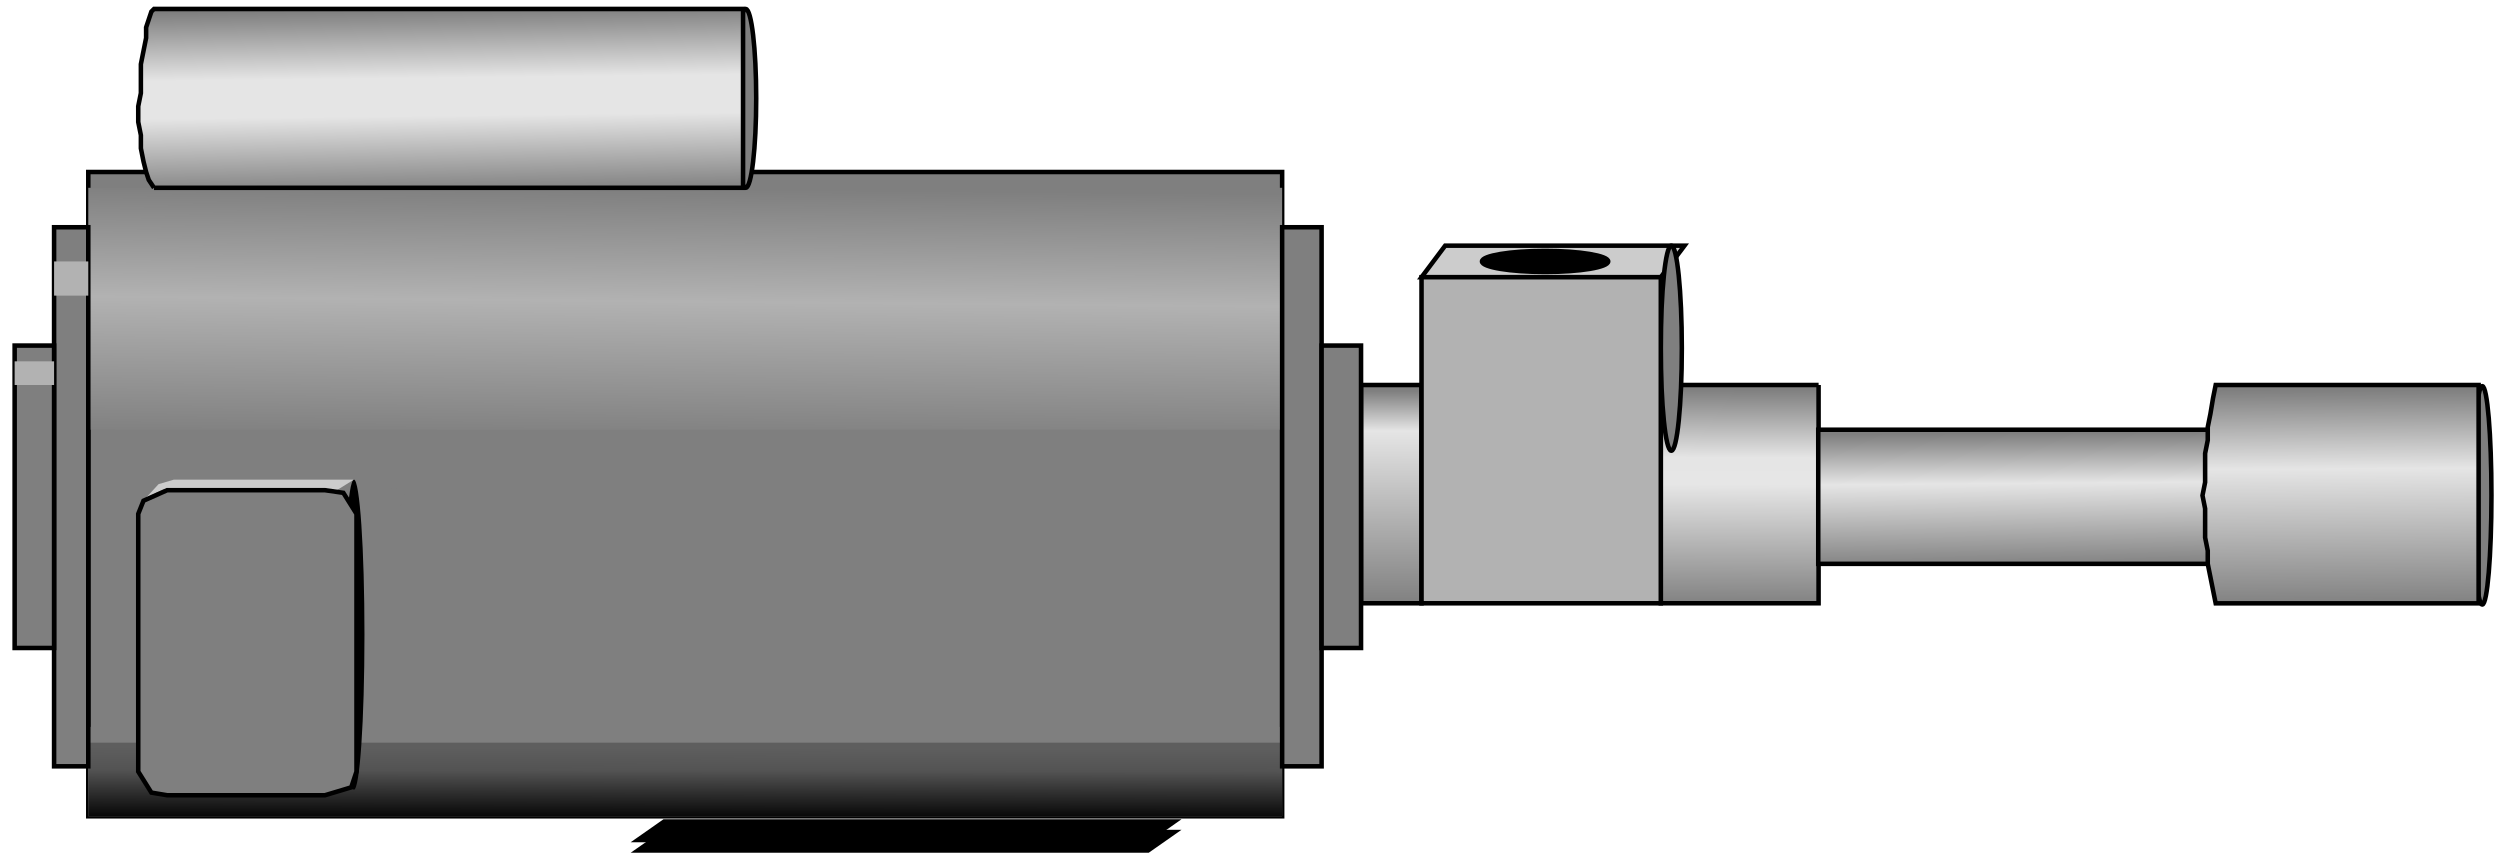
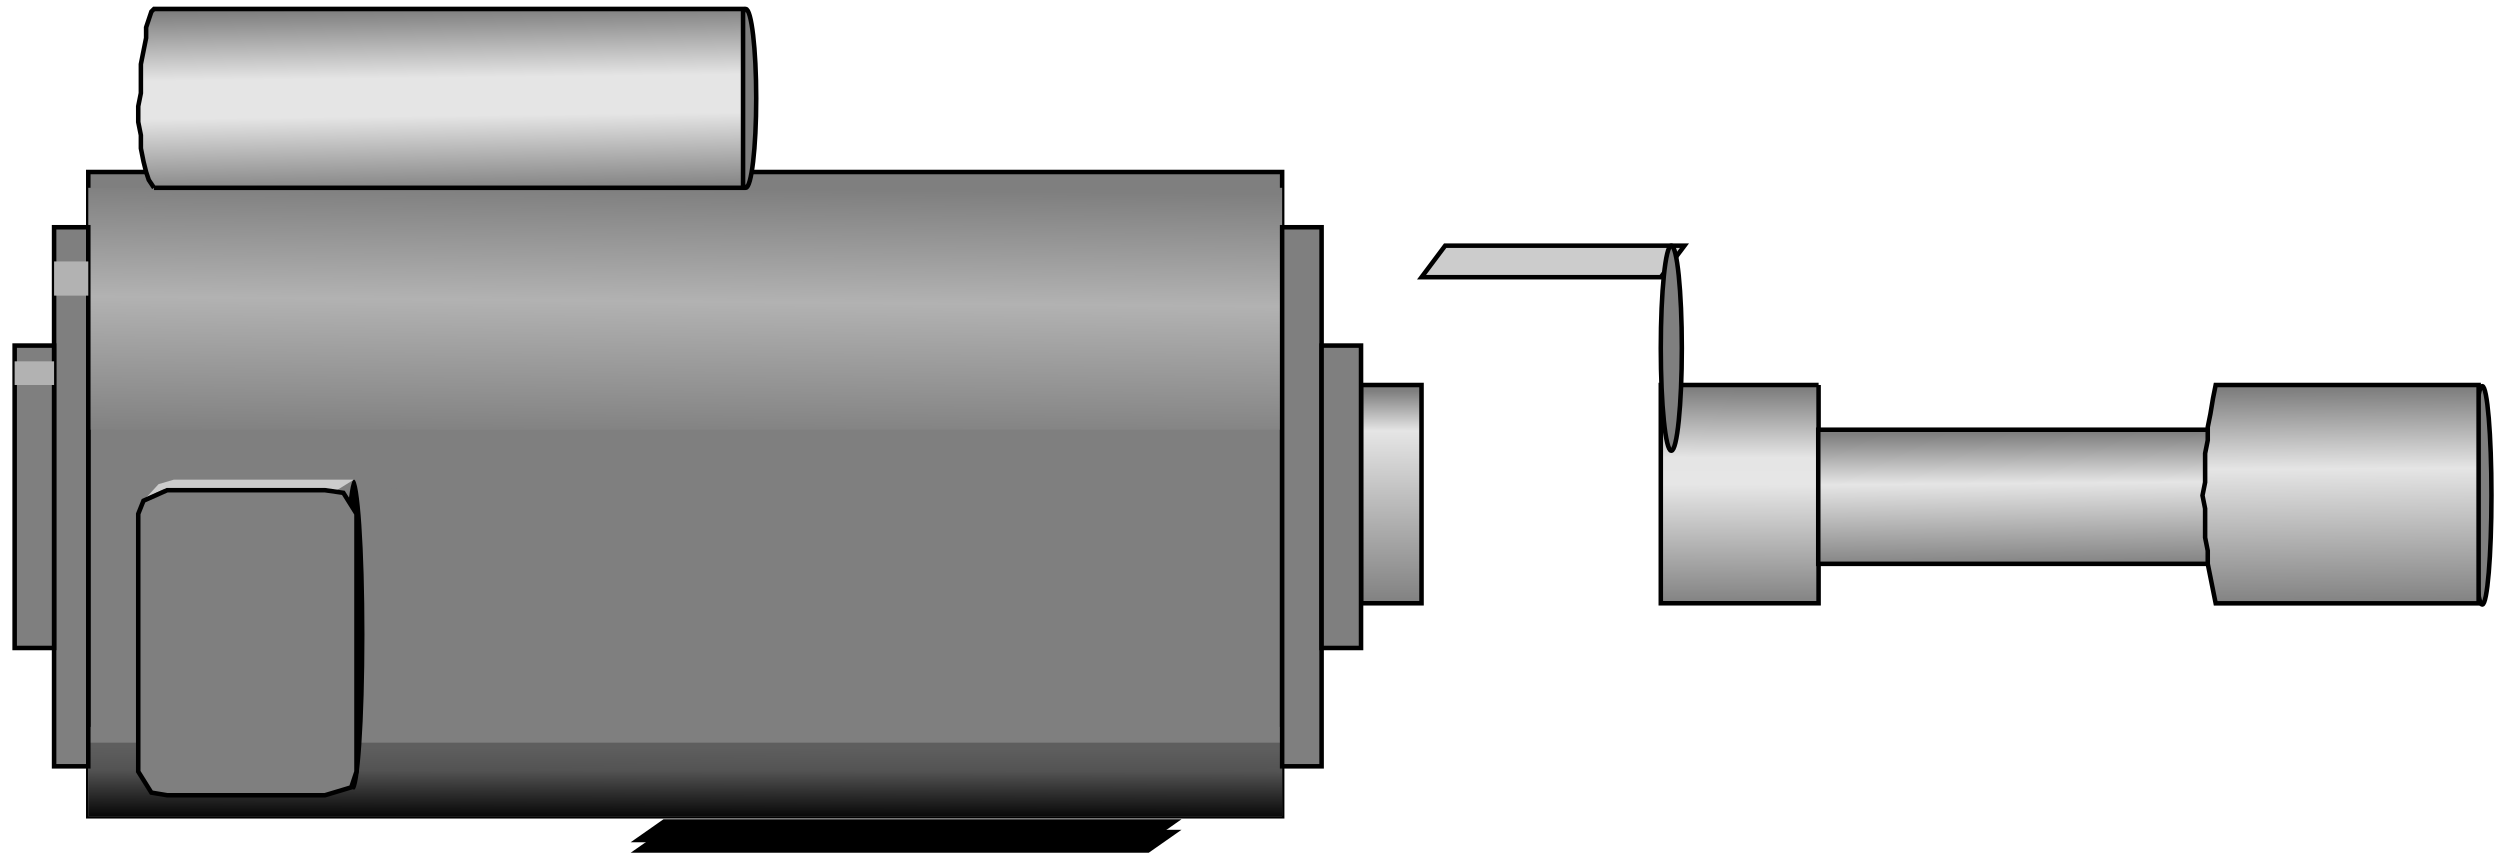
<svg xmlns="http://www.w3.org/2000/svg" xmlns:ns1="http://sodipodi.sourceforge.net/DTD/sodipodi-0.dtd" xmlns:ns2="http://www.inkscape.org/namespaces/inkscape" version="1.1" id="svg2" ns1:docname="Pumps1049.svg" ns2:version="0.48.3.1 r9886" x="0px" y="0px" width="137.75px" height="47.5px" viewBox="3.25 3.563 137.75 47.5" enable-background="new 3.25 3.563 137.75 47.5" xml:space="preserve">
  <ns1:namedview id="namedview130" ns2:current-layer="svg2" ns2:window-y="-8" ns2:window-x="-8" ns2:window-height="848" ns2:window-width="1440" ns2:pageshadow="2" ns2:pageopacity="0" bordercolor="#666666" pagecolor="#ffffff" ns2:cy="41.03579" ns2:cx="-13.838482" guidetolerance="10" gridtolerance="10" ns2:zoom="8" objecttolerance="10" showgrid="false" borderopacity="1" ns2:window-maximized="1">
	</ns1:namedview>
  <linearGradient id="path28_1_" gradientUnits="userSpaceOnUse" x1="1869.413" y1="-2460.622" x2="1869.28" y2="-2542.365" gradientTransform="matrix(0.145 0 0 -0.145 -190.947 -331.679)">
    <stop offset="0" style="stop-color:#7F7F7F" />
    <stop offset="0.185" style="stop-color:#E5E5E5" />
    <stop offset="1" style="stop-color:#7F7F7F" />
  </linearGradient>
  <path id="path28" fill="url(#path28_1_)" stroke="#000000" stroke-width="0.25" d="M81.576,24.777h-3.333v12.026h3.333V24.777z" />
  <path id="path4" fill="#7F7F7F" stroke="#000000" stroke-width="0.25" d="M8.114,13.041h65.782V48.54H8.114V13.041z" />
  <path id="path6" fill="#7F7F7F" d="M8.114,43.614h65.782v4.926H8.114V43.614z" />
  <linearGradient id="path8_1_" gradientUnits="userSpaceOnUse" x1="1600.865" y1="-2596.347" x2="1600.825" y2="-2624.124" gradientTransform="matrix(0.145 0 0 -0.145 -190.947 -331.679)">
    <stop offset="0" style="stop-color:#5E5E5E" />
    <stop offset="0.308" style="stop-color:#535353" />
    <stop offset="1" style="stop-color:#000000" />
  </linearGradient>
  <path id="path8" fill="url(#path8_1_)" d="M8.114,44.483h2.028h2.173h2.028h57.523h2.029v0.29v3.622v0.145h-2.029H10.143H8.114  v-0.145V44.483z" />
  <linearGradient id="path16_1_" gradientUnits="userSpaceOnUse" x1="1601.247" y1="-2383.833" x2="1600.431" y2="-2479.688" gradientTransform="matrix(0.145 0 0 -0.145 -190.947 -331.679)">
    <stop offset="0" style="stop-color:#7F7F7F" />
    <stop offset="0.446" style="stop-color:#B2B2B2" />
    <stop offset="1" style="stop-color:#7F7F7F" />
  </linearGradient>
  <path id="path16" fill="url(#path16_1_)" d="M8.114,13.911h65.782v13.33H8.114V13.911z" />
  <linearGradient id="path40_1_" gradientUnits="userSpaceOnUse" x1="2001.957" y1="-2460.04" x2="2001.734" y2="-2542.758" gradientTransform="matrix(0.145 0 0 -0.145 -190.947 -331.679)">
    <stop offset="0" style="stop-color:#7F7F7F" />
    <stop offset="0.313" style="stop-color:#E5E5E5" />
    <stop offset="0.437" style="stop-color:#E6E6E6" />
    <stop offset="1" style="stop-color:#7F7F7F" />
  </linearGradient>
  <path id="path40" fill="url(#path40_1_)" stroke="#000000" stroke-width="0.25" d="M103.455,24.777H94.76v12.026h8.694V24.777z" />
  <path id="path42" fill="#CCCCCC" stroke="#000000" stroke-width="0.25" d="M81.576,18.837H94.76l1.304-1.738H82.879L81.576,18.837z" />
  <path id="path44" fill="#7F7F7F" stroke="#000000" stroke-width="0.25" d="M76.07,16.084h-2.174v29.703h2.174V16.084z" />
  <path id="path46" fill="#7F7F7F" stroke="#000000" stroke-width="0.25" d="M6.23,16.084h1.884v29.703H6.23V16.084z" />
  <path id="path48" fill="#B2B2B2" d="M6.23,17.968h1.884v1.884H6.23V17.968z" />
  <path id="path50" fill="#7F7F7F" stroke="#000000" stroke-width="0.25" d="M76.07,22.604h2.173v16.663H76.07V22.604z" />
  <path id="path52" fill="#7F7F7F" stroke="#000000" stroke-width="0.25" d="M6.23,22.604H4.057v16.663H6.23V22.604z" />
  <path id="path54" fill="#B2B2B2" d="M6.23,23.473H4.057v1.304H6.23V23.473z" />
  <ellipse id="ellipse56" ns1:ry="55" ns1:rx="4" ns1:cy="271" ns1:cx="158" cx="22.752" cy="38.533" rx="0.58" ry="8.543">
</ellipse>
  <path id="path58" ns2:connector-curvature="0" ns1:nodetypes="ccccccccccc" fill="#CCCCCC" d="M22.74,29.994h-9.299h-0.31  h-0.31l-0.835,0.246l-0.696,0.758l0.643-0.324l0.316-0.141l0.316-0.065l9.246,0.105L22.74,29.994z" />
  <path id="path60" fill="#7F7F7F" stroke="#000000" stroke-width="0.25" d="M12.461,47.381h8.693l1.449-0.435l0.29-0.869V31.878  l-0.724-1.159l-1.015-0.146h-8.693l-1.304,0.58l-0.29,0.725v14.199l0.724,1.159L12.461,47.381z" />
  <linearGradient id="path72_1_" gradientUnits="userSpaceOnUse" x1="2107.075" y1="-2476.627" x2="2107.475" y2="-2527.87" gradientTransform="matrix(0.145 0 0 -0.145 -190.947 -331.679)">
    <stop offset="0" style="stop-color:#7F7F7F" />
    <stop offset="0.372" style="stop-color:#E5E5E5" />
    <stop offset="1" style="stop-color:#7F7F7F" />
  </linearGradient>
  <path id="path72" ns2:connector-curvature="0" fill="url(#path72_1_)" stroke="#000000" stroke-width="0.25" d="  M125.333,27.241h-21.898v7.39h21.898V27.241z" />
  <path id="path82" stroke="#000000" stroke-width="0.25" d="M39.846,48.83h28.109l-1.449,1.015H38.397L39.846,48.83z" />
  <path id="path84" stroke="#000000" stroke-width="0.25" d="M39.846,49.41h28.109l-1.449,1.014H38.397L39.846,49.41z" />
  <ellipse id="ellipse102" fill="#7F7F7F" stroke="#000000" stroke-width="0.25" cx="95.339" cy="22.749" rx="0.58" ry="5.651" />
-   <path id="path104" fill="#B2B2B2" stroke="#000000" stroke-width="0.25" d="M81.576,18.837H94.76v17.967H81.576V18.837z" />
-   <ellipse id="ellipse106" stroke="#000000" stroke-width="0.25" cx="88.385" cy="17.968" rx="3.478" ry="0.58" />
  <circle id="circle110" ns1:ry="4" ns1:rx="4" ns1:cy="214" ns1:cx="158" fill="#7F7F7F" cx="24.961" cy="31.008" r="0.58">
</circle>
  <ellipse id="ellipse112" fill="#7F7F7F" stroke="#000000" stroke-width="0.25" cx="44.337" cy="8.984" rx="0.58" ry="4.927" />
  <ellipse id="ellipse126" ns1:ry="41" ns1:rx="2" ns1:cy="212" ns1:cx="967" fill="#7F7F7F" stroke="#000000" stroke-width="0.25" cx="140.022" cy="30.856" rx="0.507" ry="6.019">
</ellipse>
  <linearGradient id="path128_1_" gradientUnits="userSpaceOnUse" x1="1507.582" y1="-2315.576" x2="1508.378" y2="-2385.285" gradientTransform="matrix(0.145 0 0 -0.145 -190.947 -331.679)">
    <stop offset="0" style="stop-color:#7F7F7F" />
    <stop offset="0.373" style="stop-color:#E5E5E5" />
    <stop offset="0.58" style="stop-color:#E5E5E5" />
    <stop offset="1" style="stop-color:#7F7F7F" />
  </linearGradient>
  <path id="path128" fill="url(#path128_1_)" stroke="#000000" stroke-width="0.25" d="M11.736,13.911h32.456V4.057H11.736  l-0.145,0.146l-0.145,0.435l-0.145,0.435v0.58l-0.145,0.724L11.012,7.1v0.725v0.869l-0.145,0.725v0.869l0.145,0.725v0.725  l0.145,0.725l0.145,0.579l0.145,0.436L11.736,13.911" />
  <linearGradient id="path116_1_" gradientUnits="userSpaceOnUse" x1="2230.251" y1="-2460.139" x2="2230.62" y2="-2542.857" gradientTransform="matrix(0.145 0 0 -0.145 -190.947 -331.679)">
    <stop offset="0" style="stop-color:#7F7F7F" />
    <stop offset="0.363" style="stop-color:#E5E5E5" />
    <stop offset="1" style="stop-color:#7F7F7F" />
  </linearGradient>
  <path id="path116" fill="url(#path116_1_)" stroke="#000000" stroke-width="0.25" d="M139.822,24.777h-14.488l-0.146,0.725  l-0.145,0.87l-0.146,0.724v0.725l-0.145,0.725v0.869v0.725l-0.145,0.725l0.145,0.725v0.869v0.725l0.145,0.725v0.725l0.146,0.725  l0.145,0.724l0.146,0.725h14.488V24.777z" />
</svg>